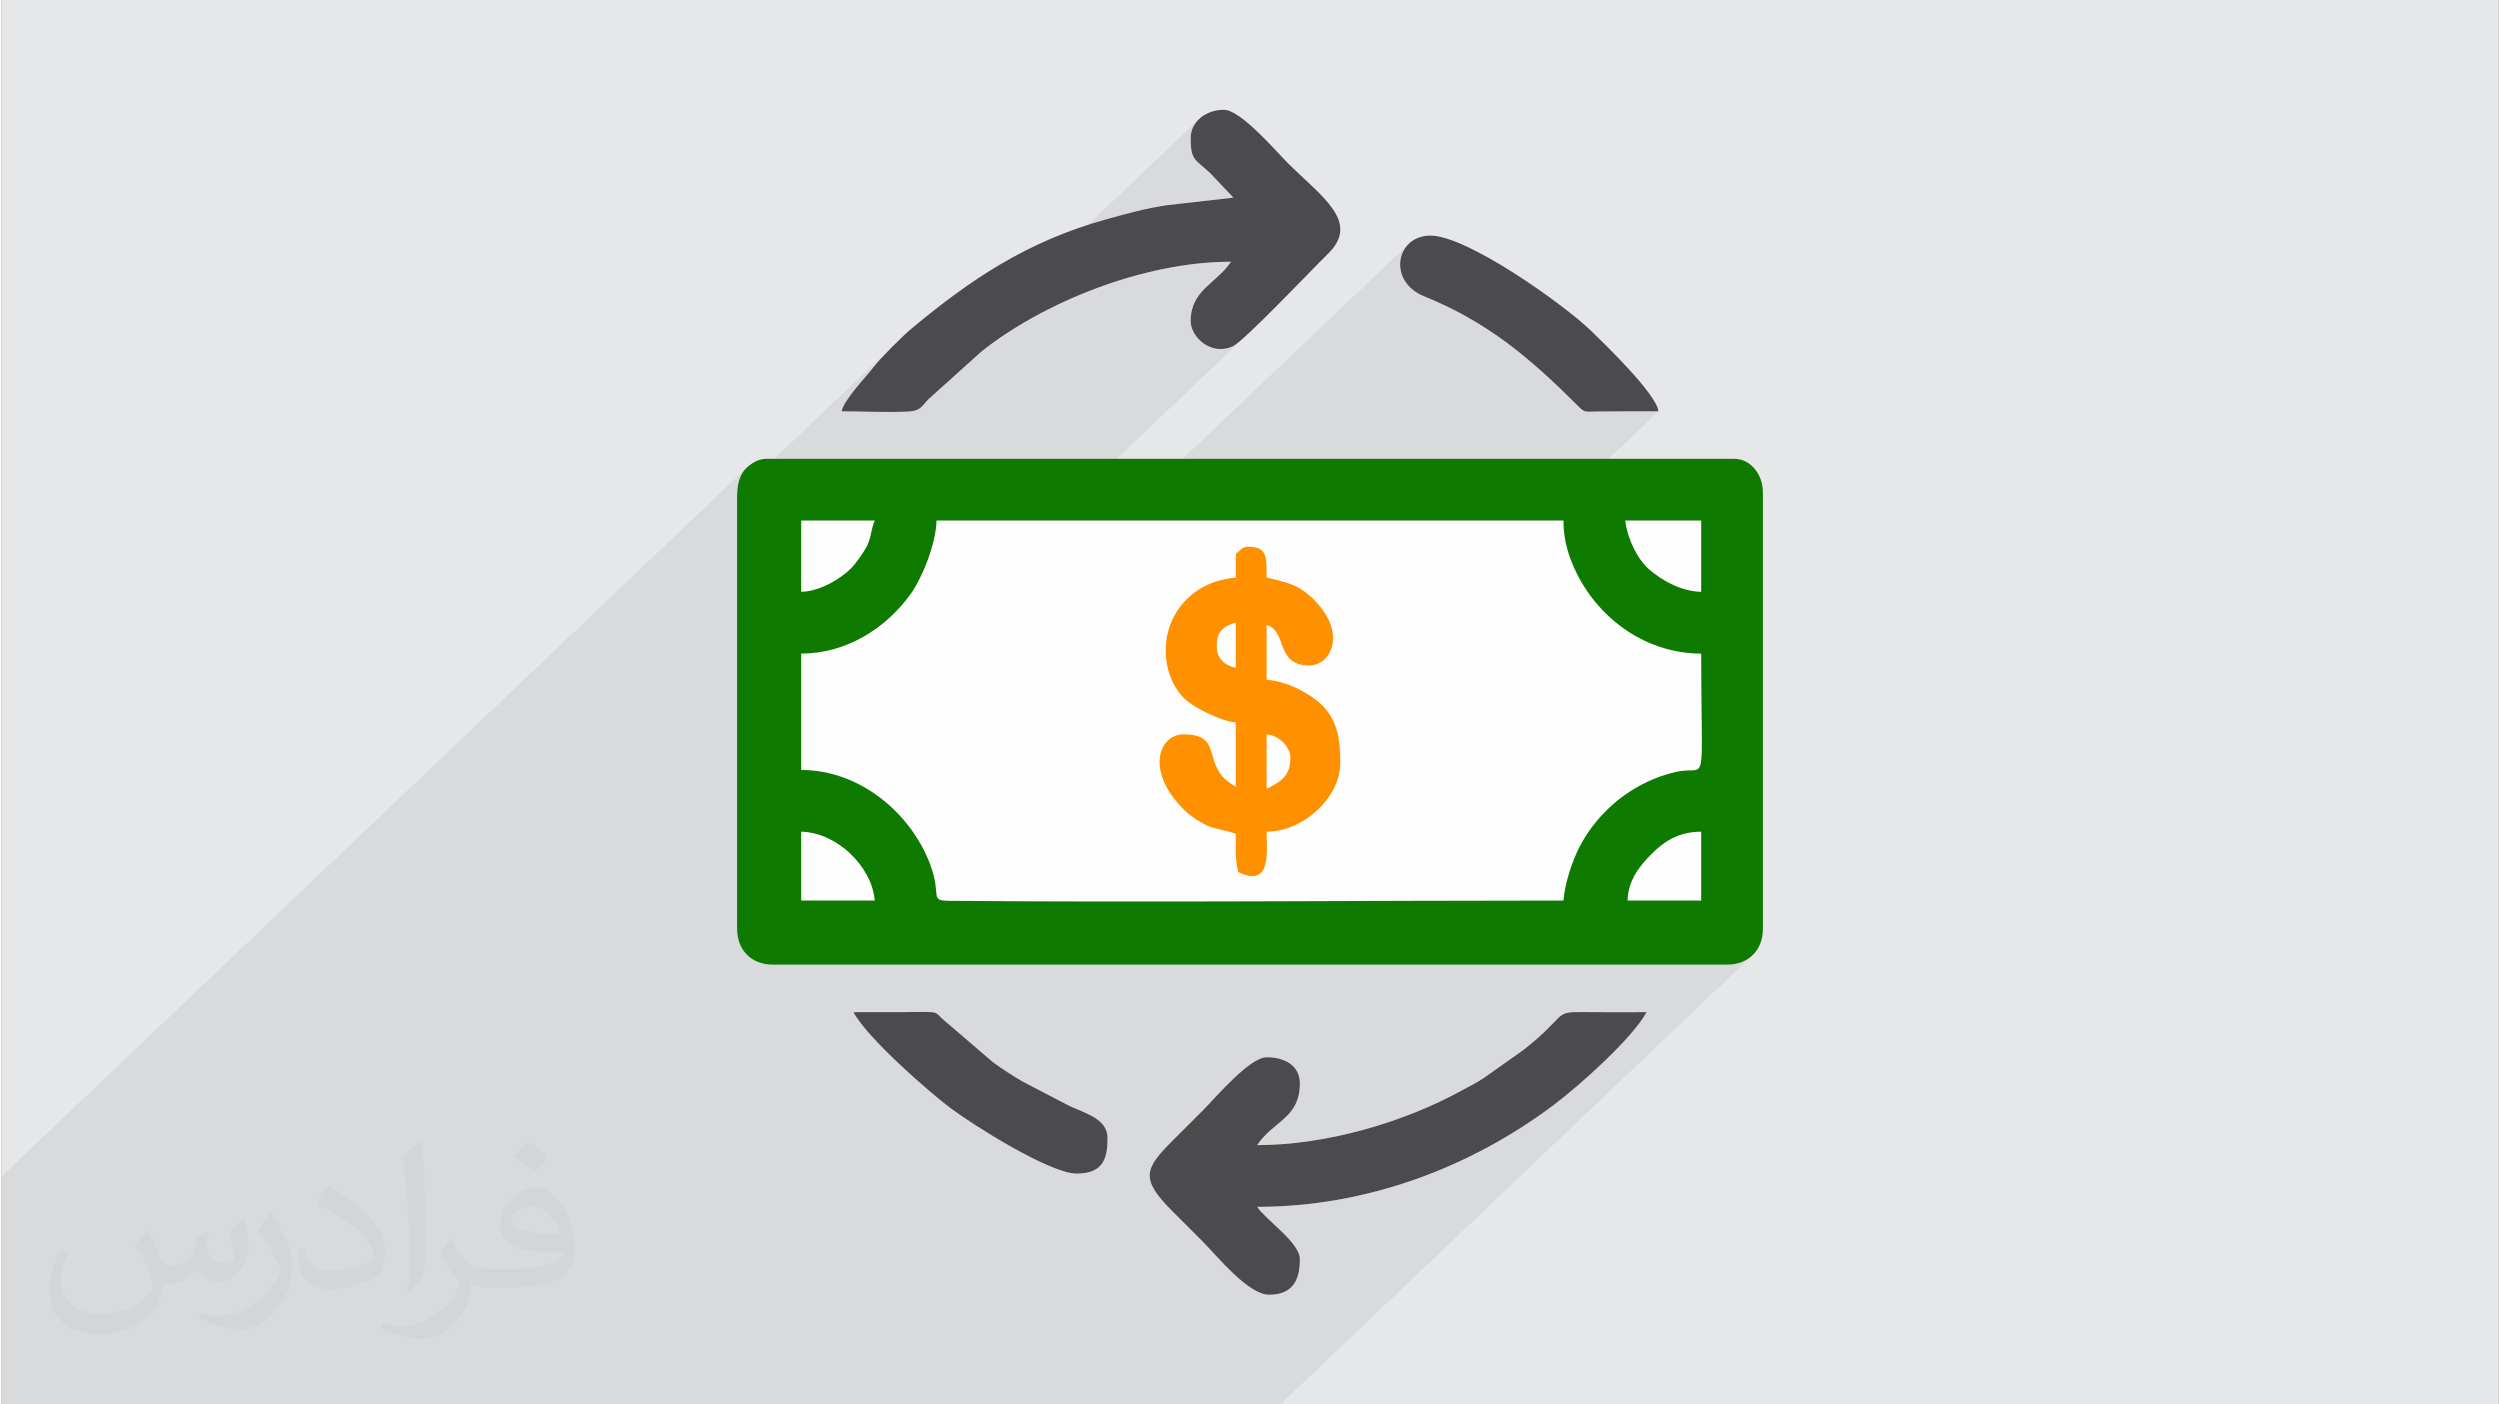
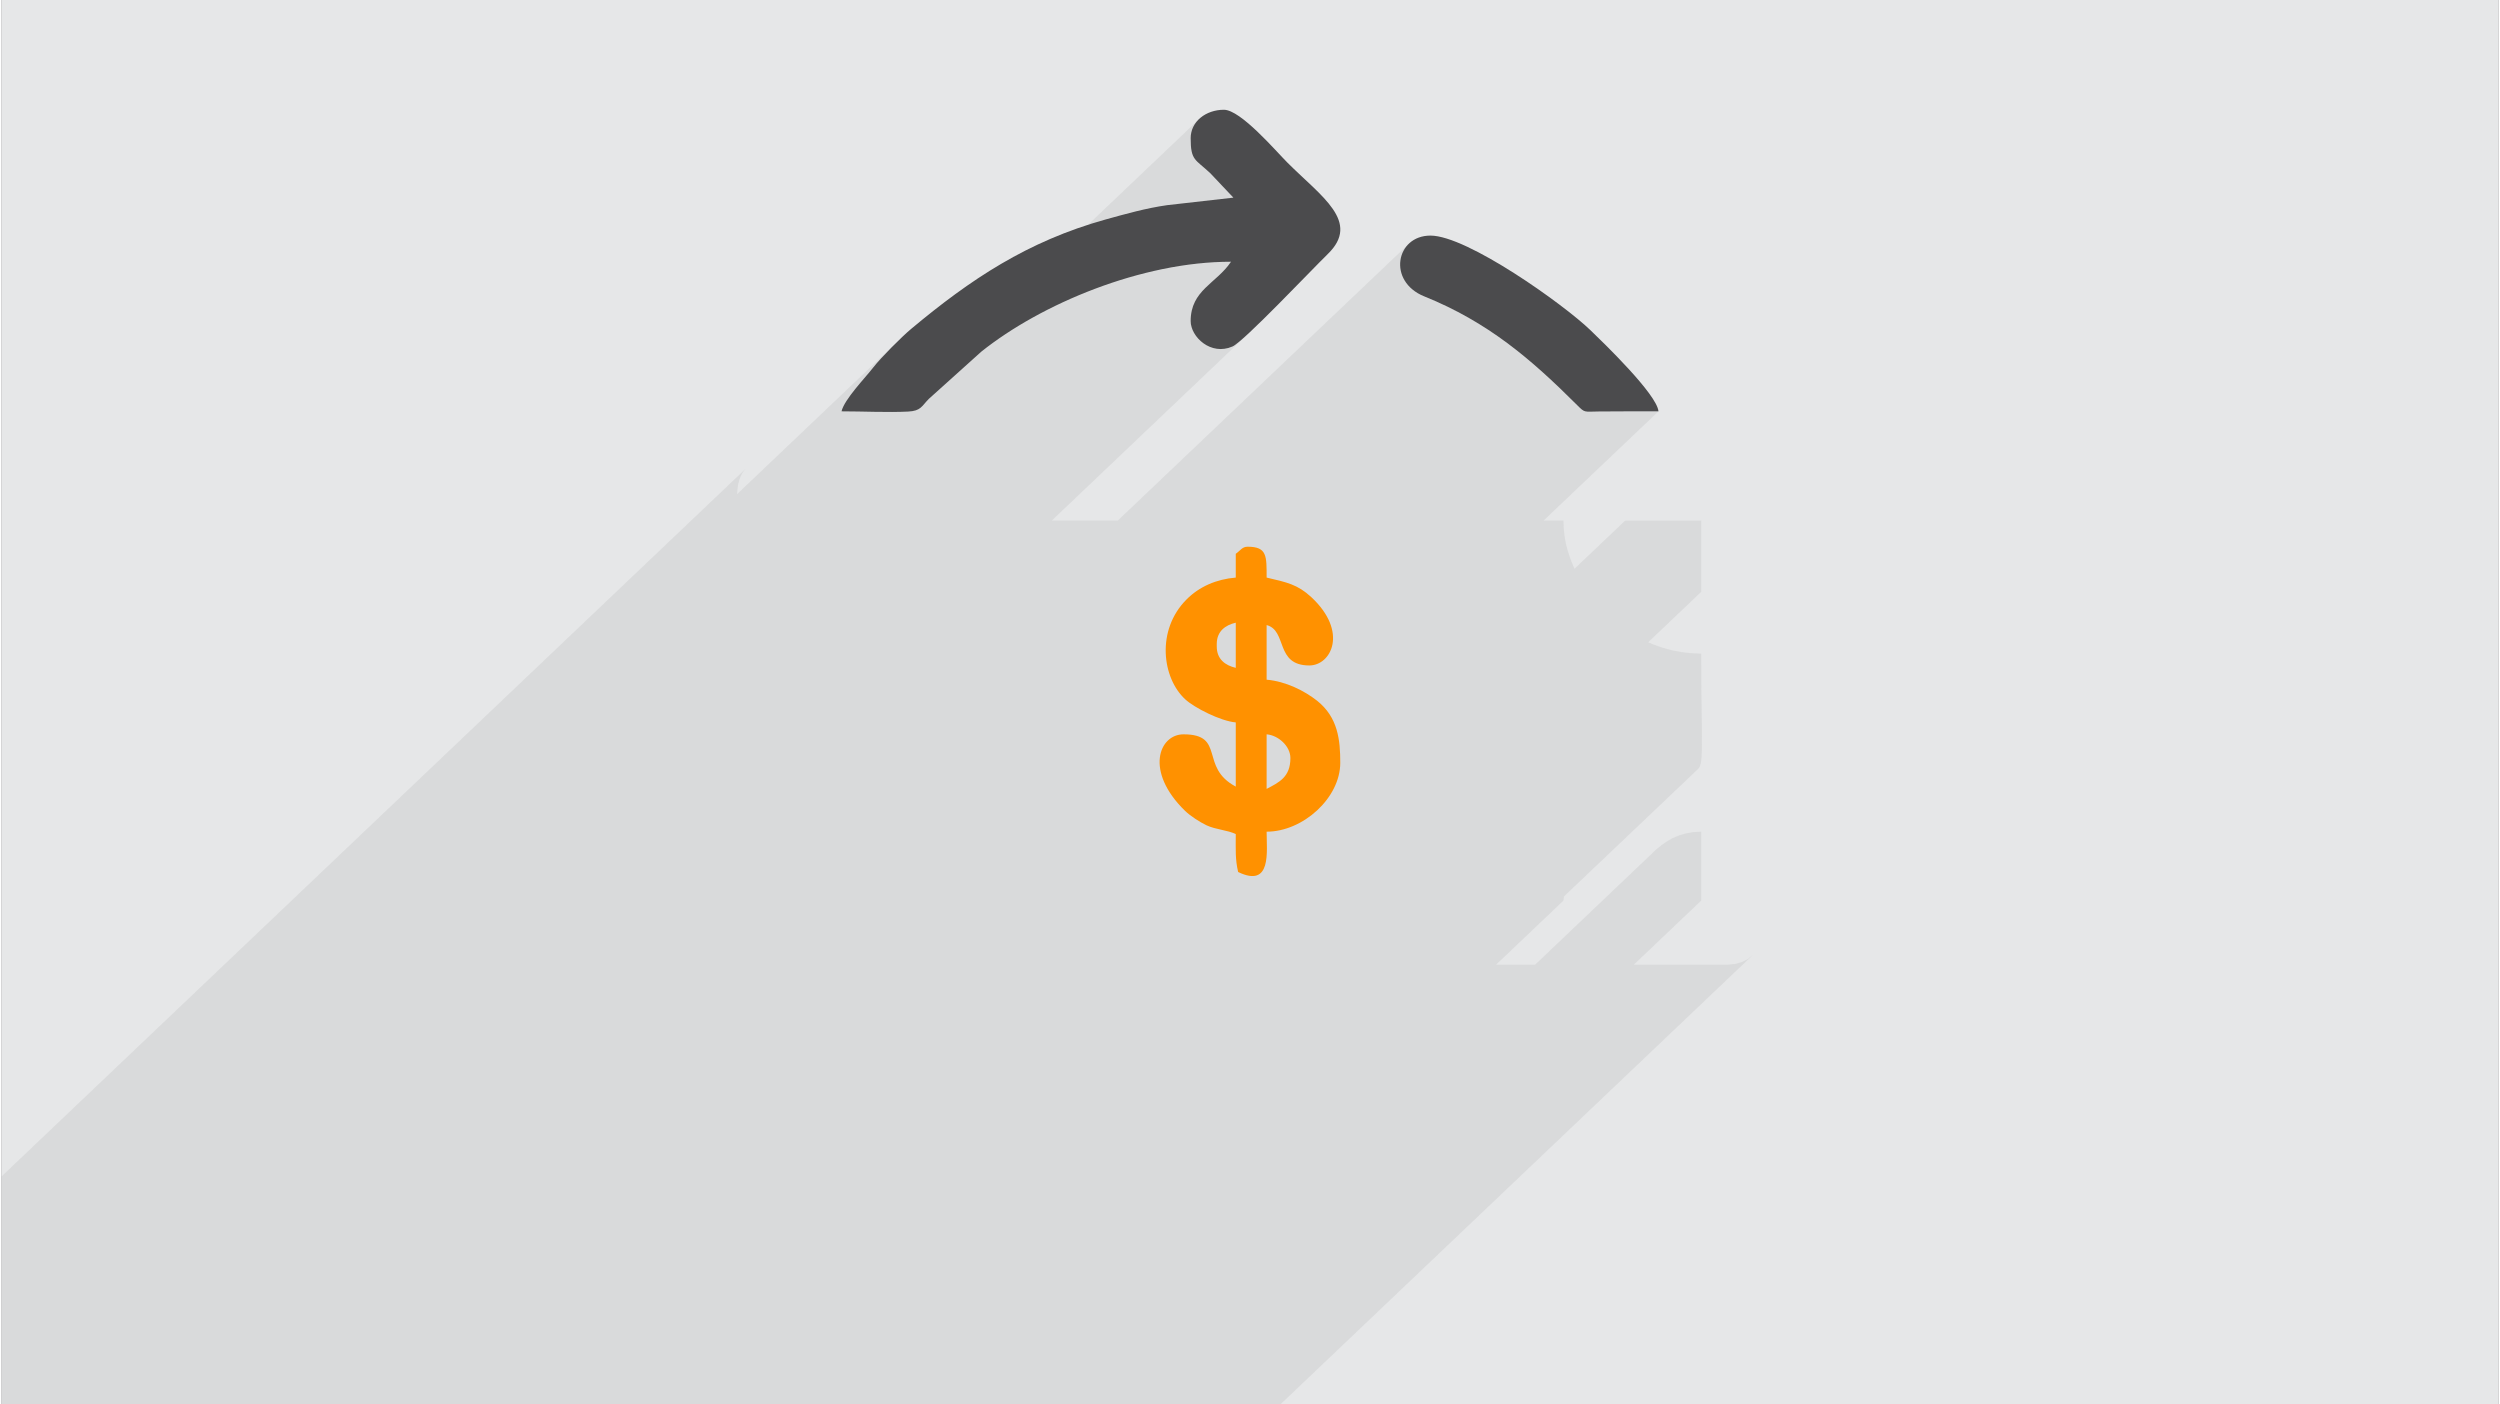
<svg xmlns="http://www.w3.org/2000/svg" xml:space="preserve" width="356px" height="200px" version="1.0" shape-rendering="geometricPrecision" text-rendering="geometricPrecision" image-rendering="optimizeQuality" fill-rule="evenodd" clip-rule="evenodd" viewBox="0 0 35600 20025">
  <rect x="0" y="0" width="35600" height="20025" fill="#808080" stroke="none" />
  <g id="__x0023_Layer_x0020_1">
    <g id="_2461461215104">
      <g>
        <path fill="#E6E7E8" d="M0 0l35600 0 0 20025 -35600 0 0 -20025z" />
        <path fill="#373435" fill-opacity="0.078" d="M23150 7422l-723 687 -5 -11 -36 -84 -32 -87 -29 -92 -23 -95 -18 -101 -11 -105 -4 -112 -283 0 1638 -1557 -106 0 -106 0 -106 0 -106 0 -107 0 -105 0 -107 1 -106 1 -70 1 -53 2 -40 -1 -31 -4 -26 -10 -25 -17 -30 -26 -38 -38 -123 -122 -123 -118 -122 -116 -123 -112 -123 -109 -125 -105 -127 -102 -129 -99 -132 -96 -136 -92 -139 -88 -144 -85 -149 -81 -155 -78 -160 -74 -167 -71 -168 -99 -111 -127 -56 -142 -5 -146 43 -135 88 -112 -4161 3957 -941 0 2914 -2772 -91 87 -82 75 -70 61 -55 43 -39 24 -115 33 -110 0 -101 -28 -89 -51 -75 -67 -58 -79 -37 -84 -12 -86 16 -151 44 -124 67 -105 43 -49 227 -216 94 -94 84 -107 -241 7 -244 20 -245 33 -246 45 -80 18 1090 -1037 -329 -348 -74 -66 -61 -52 -48 -44 -38 -43 -27 -48 -19 -61 -10 -79 -3 -106 9 -86 29 -79 45 -69 58 -59 -4411 4196 -107 0 -122 -2 -123 -2 -122 -2 -119 -2 -115 -1 27 -70 44 -79 59 -85 68 -87 71 -87 70 -82 64 -75 52 -64 48 -58 62 -69 71 -76 77 -79 79 -79 -2280 2169 0 -19 5 -56 7 -52 11 -48 13 -45 18 -41 20 -39 24 -35 24 -27 -10610 10091 0 5 0 241 0 39 0 1 0 197 0 682 0 158 0 67 0 99 0 4 0 11 0 24 0 560 0 404 0 258 0 8 0 92 0 402 81 0 63 0 255 0 27 0 7 0 280 0 153 0 825 0 33 0 941 0 149 0 545 0 316 0 726 0 426 0 18 0 51 0 305 0 587 0 90 0 386 0 42 0 47 0 201 0 123 0 696 0 106 0 89 0 123 0 199 0 89 0 12 0 343 0 164 0 187 0 51 0 148 0 135 0 27 0 31 0 373 0 199 0 202 0 49 0 83 0 23 0 977 0 885 0 183 0 34 0 596 0 37 0 22 0 237 0 814 0 185 0 5 0 20 0 143 0 515 0 2 0 54 0 224 0 333 0 374 0 755 0 11 0 14 0 204 0 49 0 962 0 66 0 305 0 219 0 6741 -6412 -73 60 -87 44 -98 27 -108 10 -1334 0 961 -914 0 -982 -116 6 -106 19 -98 29 -89 38 -82 47 -76 53 -71 58 -1730 1646 -557 0 961 -914 7 -59 1917 -1822 20 -31 15 -48 9 -71 4 -98 2 -129 -1 -164 -2 -204 -3 -249 -3 -297 -1 -349 -143 -6 -140 -16 -137 -26 -134 -37 -130 -46 -72 -31 756 -719 0 -1016 -1083 0z" />
-         <path fill="#FEFEFE" d="M10487 7084l0 6162c0,301 206,508 507,508l13612 0c301,0 507,-207 507,-508l0 -6230c0,-244 -170,-474 -406,-474l-13814 0c-122,0 -253,98 -307,167 -69,89 -99,212 -99,375zm6467 -5113c0,321 65,297 280,499l329 348 -943 107c-304,43 -591,125 -878,204 -1115,311 -1928,854 -2774,1561 -132,110 -432,411 -537,546 -119,154 -415,457 -455,629 301,0 659,18 951,3 181,-10 187,-72 294,-181l748 -673c851,-680 2282,-1282 3560,-1282 -208,311 -575,403 -575,846 0,224 286,499 597,362 160,-70 1118,-1084 1358,-1318 474,-460 -90,-818 -576,-1304 -165,-165 -665,-753 -905,-753 -254,0 -474,165 -474,406zm948 14356c233,-349 609,-384 609,-880 0,-255 -215,-373 -474,-373 -243,0 -727,575 -906,754 -149,149 -274,274 -423,423 -408,408 -485,549 -17,1016 150,149 274,274 423,423 218,218 658,770 957,770 368,0 440,-249 440,-508 0,-237 -482,-554 -609,-745 1557,0 3037,-558 4232,-1455 372,-280 1128,-958 1320,-1321 -304,0 -610,3 -915,-1 -424,-5 -207,44 -845,543l-555 393c-121,81 -176,101 -302,172 -840,466 -1954,789 -2935,789zm5722 -10462c-21,-243 -792,-986 -973,-1160 -380,-366 -1754,-1346 -2278,-1346 -495,0 -618,653 -88,867 908,367 1518,890 2177,1548 117,117 97,95 313,93 283,-3 566,-2 849,-2zm-8296 10868c381,0 441,-219 441,-507 0,-274 -314,-351 -554,-463l-667 -348c-143,-86 -276,-169 -410,-268l-729 -625c-93,-93 -75,-90 -245,-94 -110,-2 -230,3 -341,3 -226,0 -452,0 -677,0 196,371 1084,1143 1378,1364 329,248 1425,938 1804,938z" />
        <g>
-           <path fill="#0E7A00" d="M24233 11858l0 982 -1050 0c7,-300 187,-508 347,-669 169,-170 380,-313 703,-313zm-12832 0c509,11 1009,496 1049,982l-1049 0 0 -982zm10868 982c-2878,0 -5867,28 -8739,4 -321,-3 -115,-57 -291,-522 -282,-743 -1013,-1344 -1838,-1344l0 -1659c636,0 1200,-352 1558,-846 171,-236 364,-727 372,-1051l8938 0c0,305 86,545 192,757 332,666 1005,1140 1772,1140 0,2015 101,1587 -347,1684 -605,133 -1121,549 -1392,1080 -99,194 -204,504 -225,757zm881 -5418l1083 0 0 1016c-293,-6 -566,-169 -736,-314 -168,-143 -313,-431 -347,-702zm-11749 1016l0 -1016 1049 0c-57,120 -41,233 -123,385 -46,85 -154,236 -213,295 -144,143 -438,330 -713,336zm-914 -1354l0 6162c0,301 206,508 507,508l13612 0c301,0 507,-207 507,-508l0 -6230c0,-244 -170,-474 -406,-474l-13814 0c-122,0 -253,98 -307,167 -69,89 -99,212 -99,375z" />
          <path fill="#4B4B4D" d="M16954 1971c0,321 65,297 280,499l329 348 -943 107c-304,43 -591,125 -878,204 -1115,311 -1928,854 -2774,1561 -132,110 -432,411 -537,546 -119,154 -415,457 -455,629 301,0 659,18 951,3 181,-10 187,-72 294,-181l748 -673c851,-680 2282,-1282 3560,-1282 -208,311 -575,403 -575,846 0,224 286,499 597,362 160,-70 1118,-1084 1358,-1318 474,-460 -90,-818 -576,-1304 -165,-165 -665,-753 -905,-753 -254,0 -474,165 -474,406z" />
-           <path fill="#4B4B4D" d="M17902 16327c233,-349 609,-384 609,-880 0,-255 -215,-373 -474,-373 -243,0 -727,575 -906,754 -149,149 -274,274 -423,423 -408,408 -485,549 -17,1016 150,149 274,274 423,423 218,218 658,770 957,770 368,0 440,-249 440,-508 0,-237 -482,-554 -609,-745 1557,0 3037,-558 4232,-1455 372,-280 1128,-958 1320,-1321 -304,0 -610,3 -915,-1 -424,-5 -207,44 -845,543l-555 393c-121,81 -176,101 -302,172 -840,466 -1954,789 -2935,789z" />
          <path fill="#FF9100" d="M18037 11248l0 -778c165,13 339,167 339,338 0,272 -161,346 -339,440zm-711 -2031l0 -34c0,-182 121,-270 271,-305l0 644c-150,-35 -271,-123 -271,-305zm271 -1321l0 339c-275,23 -520,128 -703,313 -435,437 -347,1120 -17,1423 128,119 504,311 720,329l0 915c-523,-277 -140,-745 -745,-745 -348,0 -560,526 24,1093 74,71 206,157 304,204 135,63 297,67 417,125 0,226 -9,357 34,541 481,232 406,-291 406,-575 518,0 1050,-481 1050,-982 0,-326 -32,-649 -333,-887 -174,-137 -442,-275 -717,-298l0 -779c299,80 117,576 609,576 311,0 560,-480 27,-975 -195,-180 -346,-210 -636,-278 0,-308 7,-440 -271,-440 -78,0 -103,55 -169,101z" />
          <path fill="#4B4B4D" d="M23624 5865c-21,-243 -792,-986 -973,-1160 -380,-366 -1754,-1346 -2278,-1346 -495,0 -618,653 -88,867 908,367 1518,890 2177,1548 117,117 97,95 313,93 283,-3 566,-2 849,-2z" />
-           <path fill="#4B4B4D" d="M15328 16733c381,0 441,-219 441,-507 0,-274 -314,-351 -554,-463l-667 -348c-143,-86 -276,-169 -410,-268l-729 -625c-93,-93 -75,-90 -245,-94 -110,-2 -230,3 -341,3 -226,0 -452,0 -677,0 196,371 1084,1143 1378,1364 329,248 1425,938 1804,938z" />
        </g>
      </g>
-       <path fill="#373435" fill-opacity="0.031" d="M2082 17547c68,104 112,203 155,312 32,64 49,183 199,183 44,0 107,-14 163,-45 63,-33 111,-83 136,-159l60 -202 146 -72 10 10c-20,77 -25,149 -25,206 0,170 146,234 262,234 68,0 129,-34 129,-95 0,-81 -34,-217 -78,-339 68,-68 136,-136 214,-191l12 6c34,144 53,287 53,381 0,93 -41,196 -75,264 -70,132 -194,238 -344,238 -114,0 -241,-58 -328,-163l-5 0c-82,101 -209,193 -412,193l-63 0c-10,134 -39,229 -83,314 -121,237 -480,404 -818,404 -470,0 -706,-272 -706,-633 0,-223 73,-431 185,-578l92 38c-70,134 -117,262 -117,385 0,338 275,499 592,499 294,0 658,-187 724,-404 -25,-237 -114,-348 -250,-565 41,-72 94,-144 160,-221l12 0zm5421 -1274c99,62 196,136 291,221 -53,74 -119,142 -201,202 -95,-77 -190,-143 -287,-213 66,-74 131,-146 197,-210zm51 926c-160,0 -291,105 -291,183 0,168 320,219 703,217 -48,-196 -216,-400 -412,-400zm-359 895c208,0 390,-6 529,-41 155,-39 286,-118 286,-171 0,-15 0,-31 -5,-46 -87,8 -187,8 -274,8 -282,0 -498,-64 -583,-222 -21,-44 -36,-93 -36,-149 0,-152 66,-303 182,-406 97,-85 204,-138 313,-138 197,0 354,158 464,408 60,136 101,293 101,491 0,132 -36,243 -118,326 -153,148 -435,204 -867,204l-196 0 0 0 -51 0c-107,0 -184,-19 -245,-66l-10 0c3,25 5,50 5,72 0,97 -32,221 -97,320 -192,287 -400,410 -580,410 -182,0 -405,-70 -606,-161l36 -70c65,27 155,46 279,46 325,0 752,-314 805,-619 -12,-25 -34,-58 -65,-93 -95,-113 -155,-208 -211,-307 48,-95 92,-171 133,-239l17 -2c139,282 265,445 546,445l44 0 0 0 204 0zm-1408 299c24,-130 26,-276 26,-413l0 -202c0,-377 -48,-926 -87,-1282 68,-75 163,-161 238,-219l22 6c51,450 63,972 63,1452 0,126 -5,250 -17,340 -7,114 -73,201 -214,332l-31 -14zm-1449 -596c7,177 94,318 398,318 189,0 349,-50 526,-135 32,-14 49,-33 49,-49 0,-111 -85,-258 -228,-392 -139,-126 -323,-237 -495,-311 -59,-25 -78,-52 -78,-77 0,-51 68,-158 124,-235l19 -2c197,103 417,256 580,427 148,157 240,316 240,489 0,128 -39,250 -102,361 -216,109 -446,192 -674,192 -277,0 -466,-130 -466,-436 0,-33 0,-84 12,-150l95 0zm-501 -503l172 278c63,103 122,215 122,392l0 227c0,183 -117,379 -306,573 -148,132 -279,188 -400,188 -180,0 -386,-56 -624,-159l27 -70c75,21 162,37 269,37 342,-2 692,-252 852,-557 19,-35 26,-68 26,-90 0,-36 -19,-75 -34,-110 -87,-165 -184,-315 -291,-453 56,-89 112,-174 173,-258l14 2z" />
    </g>
  </g>
</svg>